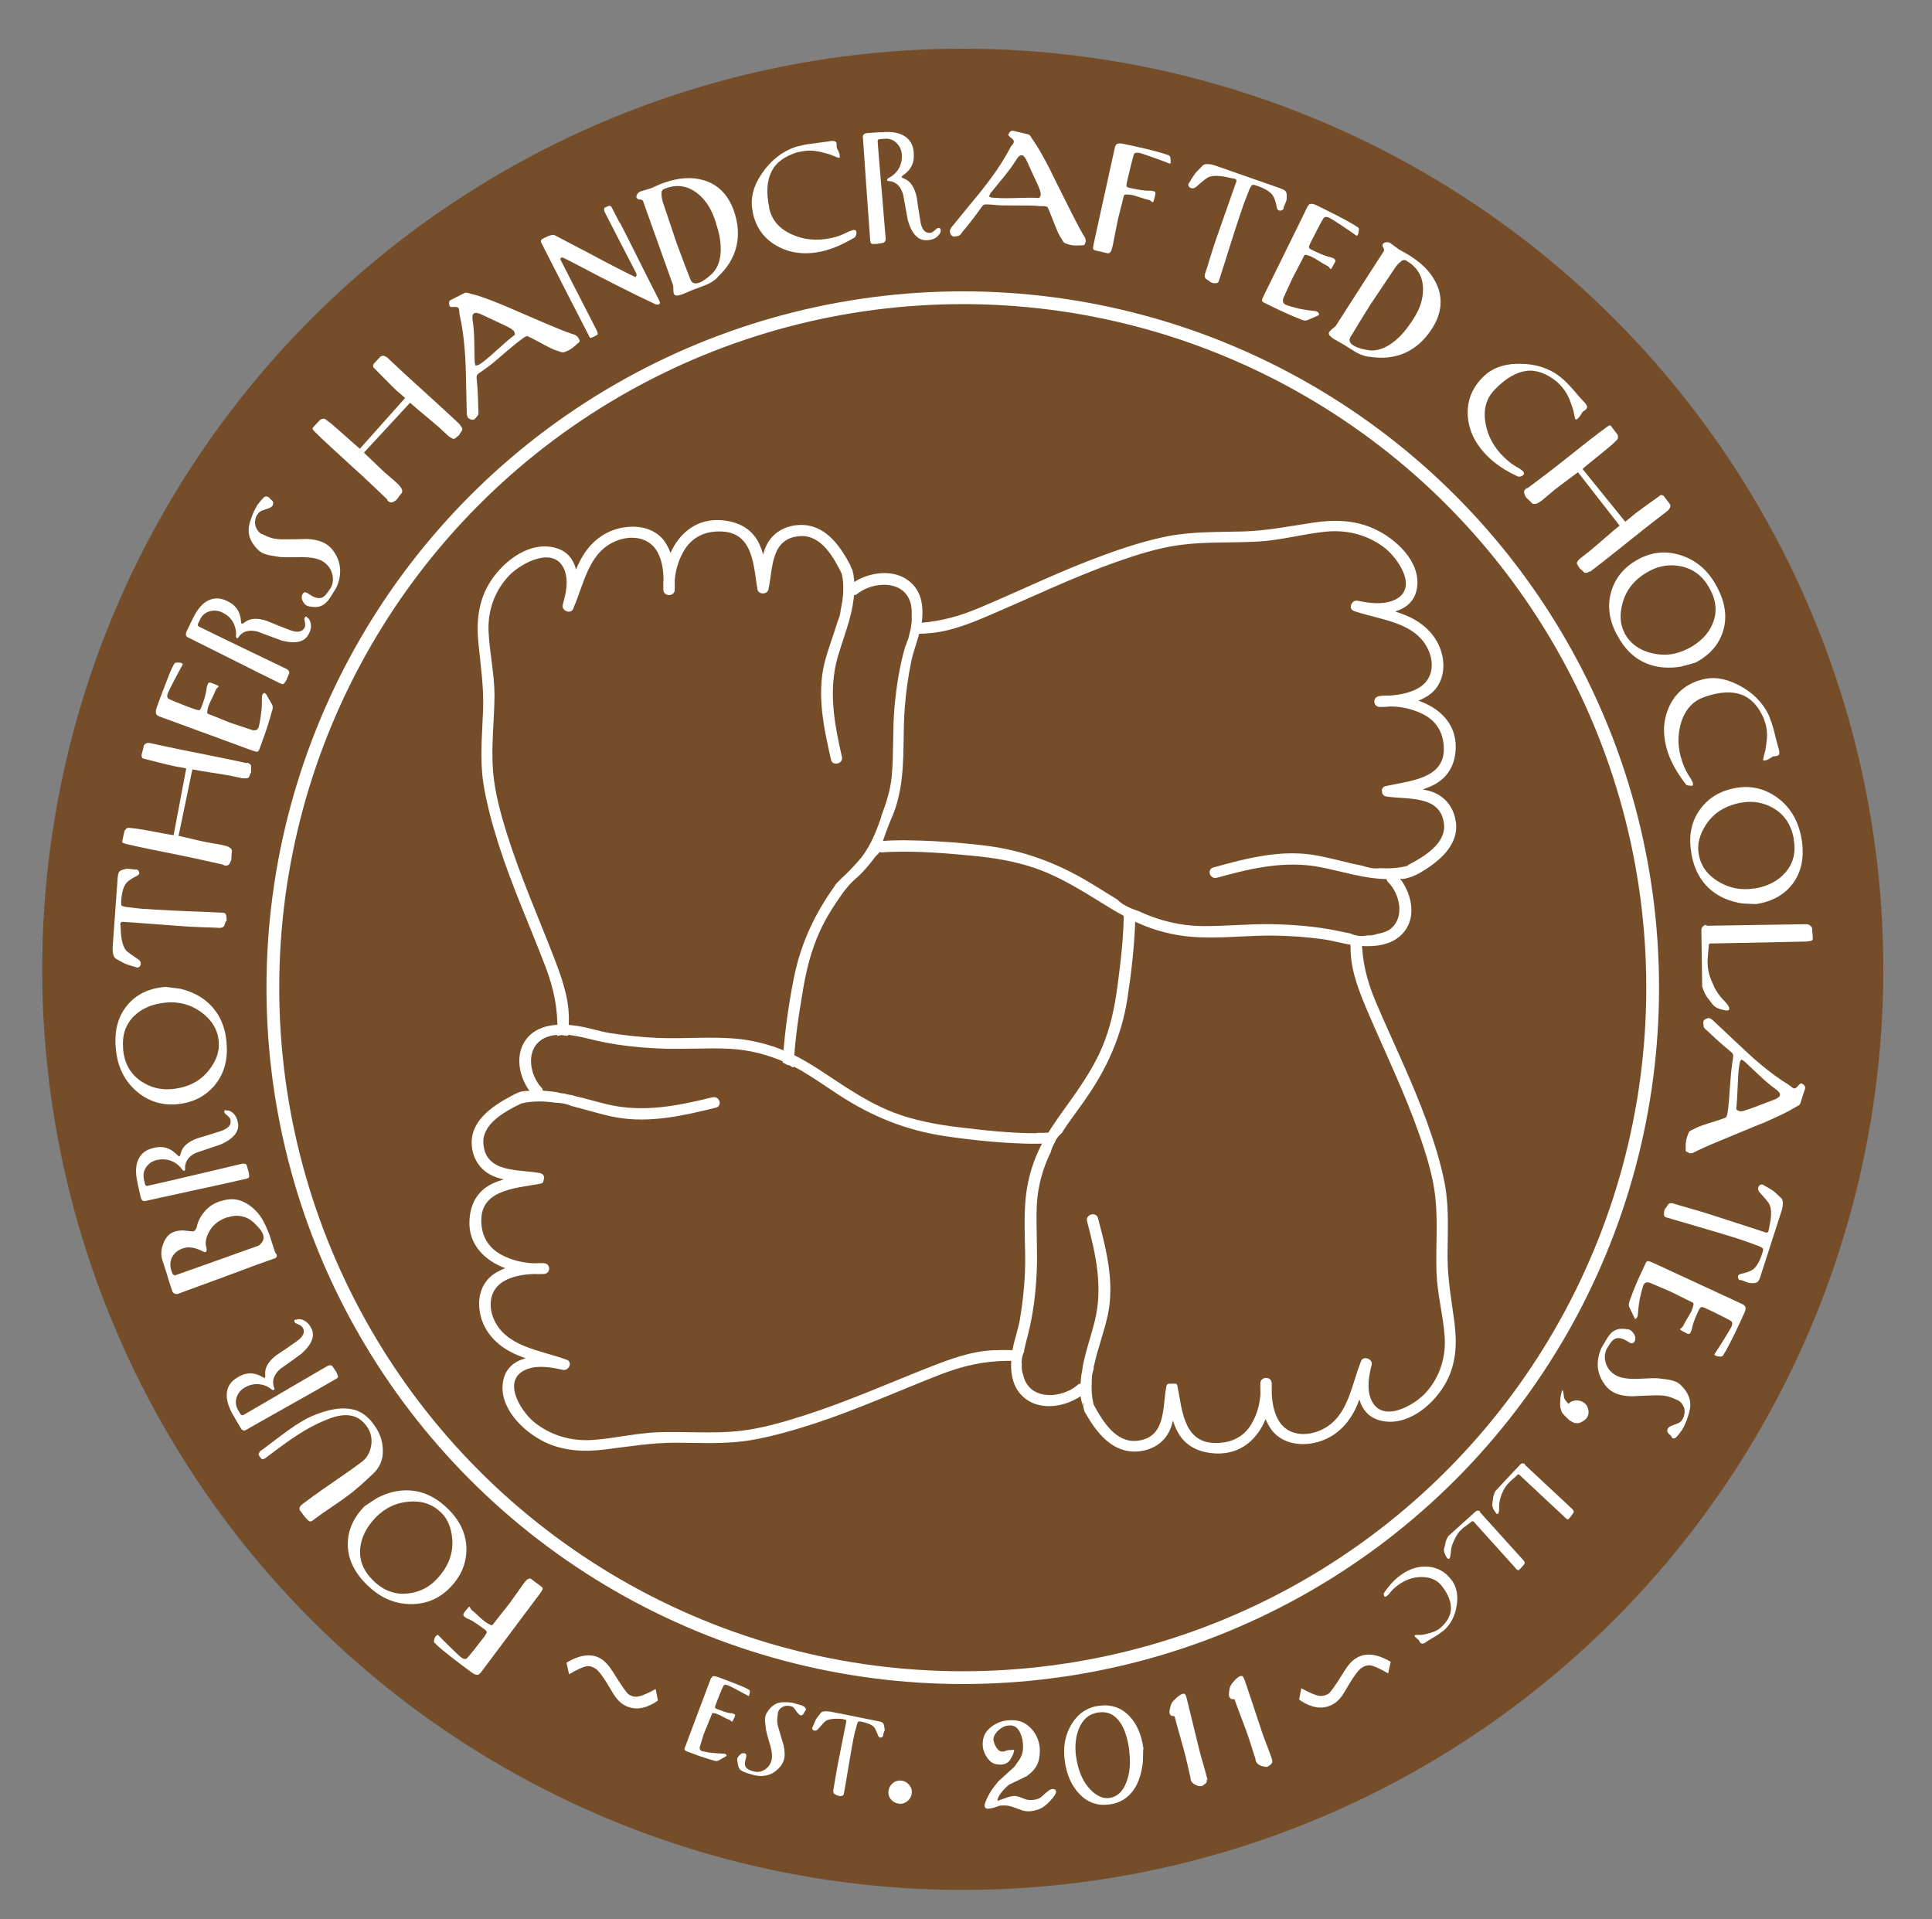
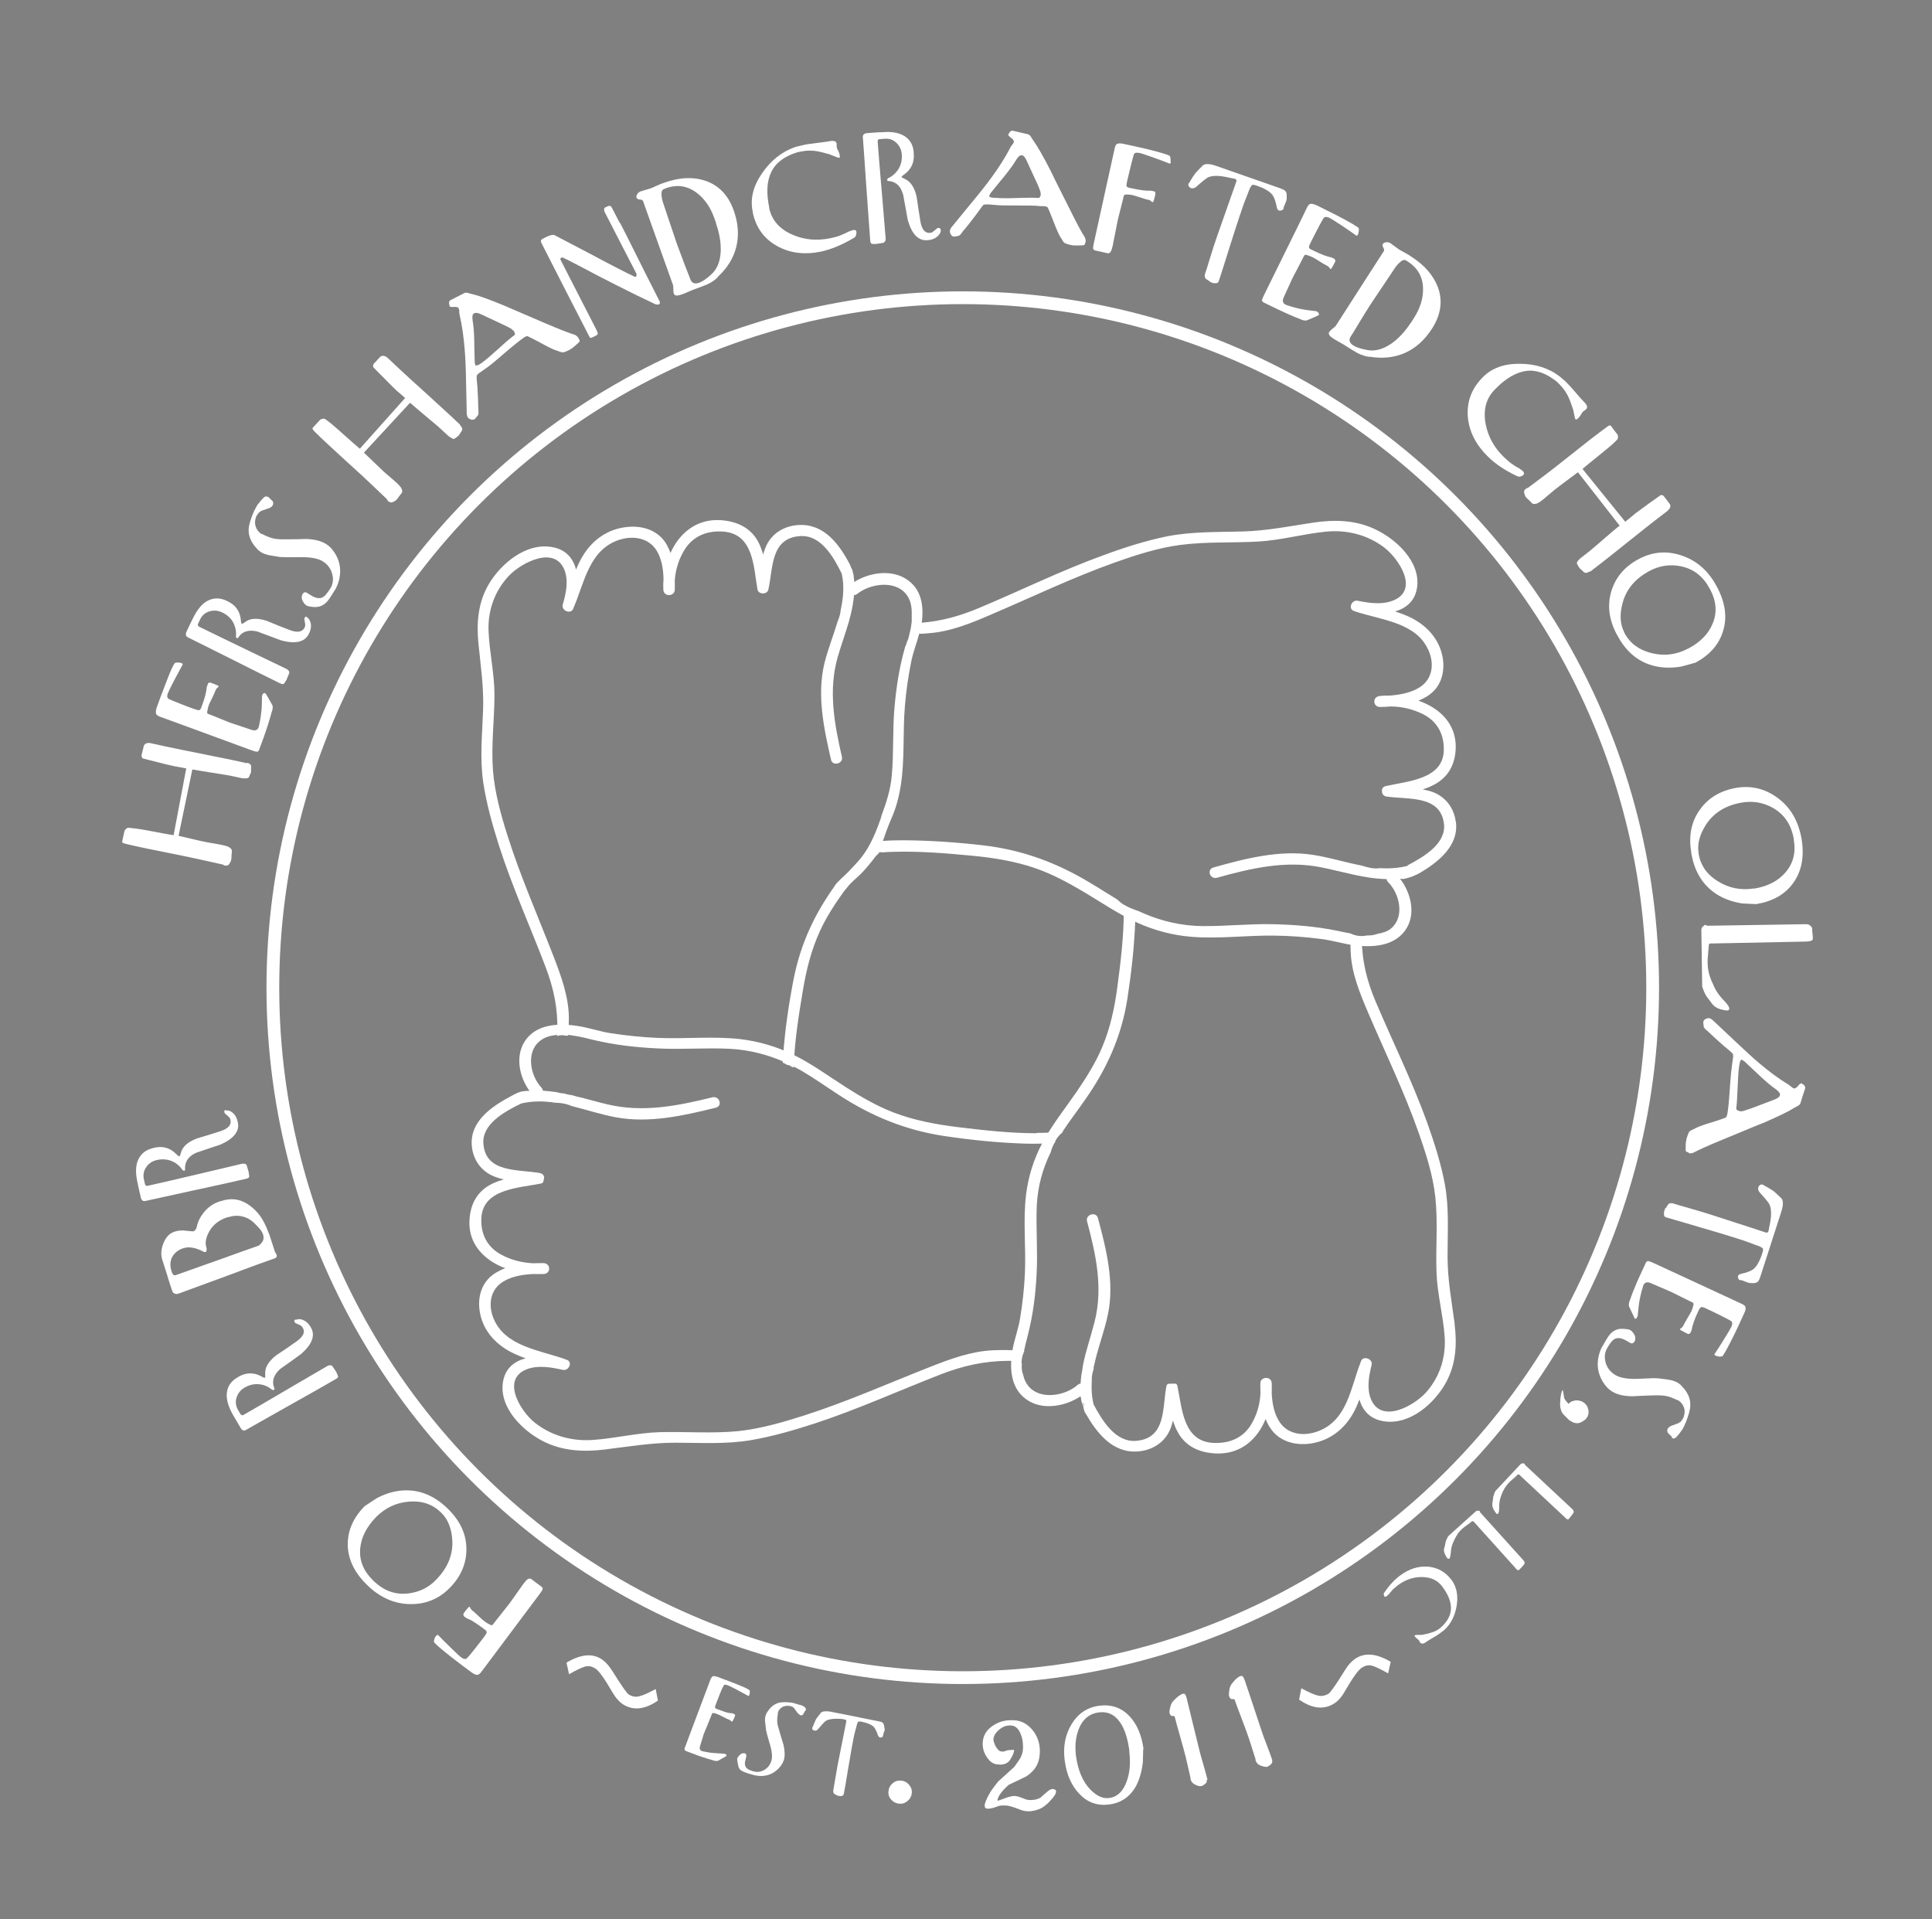
<svg xmlns="http://www.w3.org/2000/svg" viewBox="0 0 113.5 112.75" version="1.1">
  <rect x="0" y="0" width="113.5" height="112.75" fill="#808080" stroke="none" />
  <defs>
    <style>
      .cls-1 {
        fill: none;
        stroke: #fff;
        stroke-miterlimit: 10;
        stroke-width: .75px;
      }

      .cls-2 {
        fill: #fff;
      }

      .cls-3 {
        fill: #754d29;
      }
    </style>
  </defs>
  <g>
    <g id="Layer_1">
-       <circle r="54.08" cy="56.94" cx="56.56" class="cls-3" />
      <g>
        <path d="M25.63,96.1c.04-.06.08-.08.11-.05.17.18.42.43.75.75.33.32.53.51.62.57l.04.03c.14.08.24.07.31-.02.07-.07.22-.25.45-.54.23-.29.4-.52.52-.67.09-.13.15-.21.16-.26s-.01-.1-.08-.16l-.2-.15c-.17-.13-.33-.23-.48-.33s-.29-.16-.42-.21l-.16-.12s-.05-.08-.02-.15l.09-.13.2-.24s.03-.02.05-.03c.01,0,.02,0,.03,0,.01.04.03.08.06.12.03.04.05.08.09.1.09.07.22.18.37.33.16.15.27.25.33.29.11.08.18.13.24.16.05.02.1.05.15.07.05.03.1,0,.14-.06.08-.11.25-.32.51-.65.26-.33.41-.52.45-.57l.81-1.14s.06-.08.07-.09c.14-.19.27-.26.38-.2l.25.19.34.25c.07.05.1.1.09.15s-.06.14-.15.26l-2.74,3.66-.75,1c-.07.07-.13.12-.17.12-.1.02-.22-.03-.38-.15l-.54-.4c-.36-.27-.69-.53-.99-.77-.3-.24-.51-.43-.63-.56-.04-.03-.05-.09-.02-.18.02-.09.06-.17.1-.22Z" class="cls-2" />
        <path d="M21.42,88.48c.24-.16.49-.33.73-.48.61-.32,1.22-.47,1.82-.45.84.02,1.62.38,2.32,1.06l.04.04c.71.7,1.07,1.48,1.07,2.36,0,.84-.32,1.6-.98,2.27-.64.65-1.42.97-2.35.95-.93-.02-1.77-.4-2.51-1.13-.75-.73-1.13-1.53-1.13-2.39,0-.81.33-1.56.99-2.23ZM22.09,89.12c-.56.58-.87,1.19-.93,1.85-.06.69.19,1.31.74,1.85l.03.03c.61.6,1.3.85,2.08.75.63-.08,1.17-.34,1.61-.8.69-.71,1.01-1.49.95-2.36-.05-.67-.26-1.2-.64-1.57l-.02-.02c-.5-.49-1.12-.7-1.88-.64-.76.06-1.4.37-1.94.91Z" class="cls-2" />
-         <path d="M15.36,85.2l.45-.34.66-.5c.66-.5,1.19-.84,1.57-1.04.39-.19.8-.35,1.23-.46.58-.15,1.09-.16,1.52-.05.43.11.8.38,1.11.79l.05.07c.35.46.53.96.54,1.5.02.54-.16,1-.54,1.37-.3.28-.56.53-.79.73s-.48.41-.75.61c-.19.14-.51.37-.96.67s-.79.55-1.03.73l-.07.05c-.07.05-.13.06-.18.03-.09-.06-.18-.15-.26-.25l-.3-.4s-.04-.1,0-.17c.03-.07.08-.12.14-.17.41-.31.81-.6,1.21-.88.4-.28.82-.57,1.27-.88s.79-.56,1.02-.73c.31-.23.49-.56.56-.98.06-.42-.03-.79-.27-1.12l-.03-.04c-.24-.32-.53-.51-.89-.58-.35-.07-.78-.01-1.26.17s-.98.42-1.47.71c-.49.29-1.02.66-1.6,1.09l-.68.51c-.1.08-.18.09-.25.06l-.08-.11c-.06-.07-.08-.13-.09-.17.03-.09.08-.17.17-.24Z" class="cls-2" />
        <path d="M17.39,77.53s.1-.04.18-.04c.13,0,.26.05.38.13.12.08.23.2.32.37.26.46.07.97-.57,1.54-.4.29-.81.59-1.23.88-.15.13-.26.27-.33.41-.11.21-.12.43-.05.66.05.08.05.14,0,.17h-.09c-.2-.17-.42-.28-.67-.32-.32-.06-.64,0-.94.17-.25.14-.41.34-.49.59-.08.25-.05.49.07.71l.14.24c.05.09.12.12.19.08.31-.18.71-.41,1.21-.7.49-.29,1.07-.63,1.74-1.02.67-.39,1.33-.78,1.99-1.16.05-.03.11-.04.17-.04.06,0,.1.03.13.07l.22.33.09.22s.02.06,0,.09c-.02.03-.06.07-.14.11-.6.35-1.57.9-2.91,1.65s-2.12,1.2-2.35,1.33c-.12.07-.23.03-.32-.13-.04-.07-.1-.18-.2-.34-.09-.16-.15-.25-.16-.28l-.08-.13c-.29-.51-.41-.95-.36-1.33s.26-.67.63-.88l.06-.04c.44-.25.89-.26,1.33-.02.07.04.11.06.13.07.04.02.08.02.1,0,0-.02,0-.03,0-.04,0-.06,0-.11,0-.15-.03-.38.18-.75.64-1.11.41-.27.81-.54,1.2-.82s.52-.54.37-.8c-.03-.05-.07-.09-.12-.13-.05-.03-.13-.07-.25-.12-.05-.01-.09-.04-.11-.09-.04-.06-.02-.11.04-.15Z" class="cls-2" />
        <path d="M12.95,70.57c.38-.14.75-.16,1.08-.07s.66.29.96.59c.19.18.35.4.48.64s.25.52.36.81l.31.96.02.05.09.16c.02.05.02.09,0,.11-.02.05-.05.07-.08.09l-.17.06c-.52.18-1.12.4-1.79.65s-1.33.5-2,.74-1.24.46-1.74.64c-.07.02-.14.02-.21-.01-.07-.03-.12-.08-.14-.15-.09-.27-.2-.58-.3-.94-.11-.36-.2-.63-.26-.81-.12-.33-.11-.67.03-1.03s.34-.59.62-.69l.05-.02c.15-.05.32-.07.51-.07.23.03.4.04.5.05h.11s.08-.05.11-.1c.03-.05.06-.1.07-.16.06-.31.21-.6.44-.88s.52-.48.86-.6l.08-.03ZM13.39,71.49l-.1.04c-.48.17-.82.46-1.03.87-.18.35-.22.65-.13.9.01.04.02.09,0,.15,0,.06-.03.09-.05.1h-.08c-.21-.11-.39-.18-.52-.22-.27-.07-.51-.08-.71,0h-.03c-.34.13-.56.33-.67.61-.08.23-.08.46,0,.71l.06.17c.06.08.12.11.18.09l2.79-.99c.22-.08.55-.2,1-.36.45-.16.8-.28,1.05-.37.05-.02.1-.05.14-.09.01-.02.04-.06.1-.12.05-.07.08-.14.09-.22s0-.16-.02-.23c-.04-.11-.1-.22-.19-.33-.05-.06-.14-.16-.28-.3-.22-.23-.47-.38-.75-.44-.28-.07-.56-.05-.85.05Z" class="cls-2" />
        <path d="M13.25,65.23s.11,0,.19.01c.13.04.24.12.33.23.09.11.16.26.2.45.12.51-.21.95-1,1.31-.47.16-.95.32-1.43.48-.18.08-.33.18-.43.29-.16.17-.24.38-.24.62.02.09,0,.15-.06.16l-.08-.04c-.14-.21-.32-.38-.55-.49-.29-.15-.61-.18-.95-.11-.28.06-.5.21-.64.42-.15.22-.19.45-.14.7l.06.27c.02.1.08.15.16.13.35-.08.8-.18,1.36-.31.56-.13,1.21-.28,1.96-.46s1.5-.35,2.24-.53c.06-.01.12,0,.17.01s.09.06.1.11l.11.38.03.23s0,.06-.03.09-.08.05-.17.07c-.68.16-1.77.4-3.26.72-1.5.33-2.38.52-2.64.58-.14.03-.23-.04-.27-.21-.02-.08-.05-.21-.09-.39-.04-.18-.06-.29-.07-.32l-.03-.15c-.13-.57-.12-1.03.05-1.38s.45-.56.87-.66l.07-.02c.5-.11.92.01,1.28.37.06.05.09.09.11.1.04.03.07.04.09.04,0-.01.02-.03.02-.04.02-.06.04-.11.05-.14.08-.37.39-.66.94-.87.47-.14.93-.28,1.39-.43.46-.15.65-.37.59-.66-.01-.06-.04-.11-.08-.16-.04-.05-.11-.11-.2-.18-.04-.03-.07-.07-.08-.12-.02-.07.01-.11.08-.13Z" class="cls-2" />
-         <path d="M9.71,57.97c.29.04.58.07.87.11.67.16,1.23.44,1.67.85.62.57.98,1.34,1.06,2.32v.05c.09.99-.16,1.82-.73,2.49-.55.64-1.29,1-2.22,1.08-.91.07-1.71-.2-2.4-.82-.69-.62-1.08-1.46-1.16-2.5-.09-1.05.15-1.89.71-2.54.53-.62,1.27-.96,2.21-1.04ZM9.79,58.89c-.8.07-1.44.33-1.91.79-.5.49-.71,1.12-.65,1.89v.04c.07.85.43,1.49,1.08,1.92.53.35,1.11.5,1.74.45.99-.08,1.74-.47,2.26-1.16.41-.54.59-1.07.54-1.61v-.03c-.06-.69-.4-1.26-1.01-1.71s-1.3-.64-2.06-.58Z" class="cls-2" />
-         <path d="M8.03,51.07s.06.03.1.08.05.1.05.14c0,.05-.04.1-.1.14-.34.17-.57.32-.67.46-.16.21-.26.55-.29,1.03-.01.16,0,.25.03.28.02.03.11.05.26.08.08,0,.26.03.52.06.26.03.43.05.5.05.43.03.95.06,1.55.09.6.03,1.24.06,1.92.08.68.03,1.08.05,1.21.06.07,0,.12.03.15.08.03.05.04.12.05.2v.2s-.02.04-.02.04l-.02-.04-.07.21c-.03.12-.12.19-.29.2-.14-.01-.47-.03-.99-.04-.52-.02-.95-.04-1.29-.07l-2.56-.19-.86-.06c-.08,0-.13.04-.14.13l.02.24c.01.61.11,1.04.3,1.29.06.08.31.27.74.55.1.07.15.17.14.28,0,.05-.03.1-.07.14s-.09.06-.15.06l-.05-.02c-.32-.09-.53-.16-.63-.2-.04-.01-.23-.12-.56-.3-.08-.05-.13-.14-.16-.27-.03-.13-.04-.29-.03-.45l.29-4c.01-.17.04-.29.07-.35.03-.06.09-.11.18-.14.09-.03.16-.05.23-.07.06,0,.13-.01.19,0l.34.04h.11Z" class="cls-2" />
        <path d="M14.51,44.8c.07.02.13.05.18.09.05.04.07.1.06.16v.31s-.04.09-.06.14c-.02.05-.04.1-.06.14-.02.04-.06.07-.12.08-.06.01-.15,0-.27,0-.44-.1-.83-.18-1.17-.23-1.02-.16-1.61-.26-1.77-.29l-.81,3.9,1.25.29c.18.04.33.07.43.09.52.09.82.14.89.16.19.04.32.08.4.13.13.07.18.17.16.29-.01.05-.02.12-.02.23s-.01.18-.02.23c0,.03-.02.06-.04.11-.02.04-.04.08-.06.11-.06.1-.16.13-.3.1l-.08-.05-1.12-.25c-.42-.1-1.12-.24-2.1-.44-.97-.19-1.62-.33-1.94-.4l-.52-.12c-.08-.02-.15-.04-.19-.06-.04-.02-.06-.05-.05-.1.03-.12.05-.24.08-.37.03-.13.05-.21.05-.22.01-.05.05-.1.11-.15s.11-.06.16-.05c.26.02.57.06.96.13.98.19,1.53.29,1.66.3l.74-3.92c-.08-.02-.22-.04-.42-.08-.2-.03-.33-.06-.37-.07-.26-.06-.57-.13-.91-.22-.34-.09-.62-.16-.83-.21-.02,0-.05-.03-.07-.07-.02-.04-.03-.08-.02-.12v-.04c.03-.1.05-.19.07-.27.02-.08.04-.17.06-.25.04-.08.09-.13.17-.15.08-.02.16-.02.24,0,.56.13,1.16.25,1.78.38.62.12,1.3.26,2.04.41s1.33.27,1.76.37l.07.02Z" class="cls-2" />
        <path d="M15.58,40.73l.06.06c.12.21.24.42.36.63.04.1.03.23-.04.41-.06.22-.13.47-.22.75-.09.28-.17.52-.25.74l-.26.71c-.03.08-.07.12-.12.13-.05,0-.15-.02-.29-.07l-4.3-1.58-1.18-.43c-.09-.05-.15-.09-.16-.13-.04-.09-.03-.22.03-.4l.23-.63c.16-.42.31-.81.45-1.17s.26-.61.35-.76c.02-.04.07-.07.17-.07.1,0,.18,0,.24.03.07.02.1.05.08.09-.12.22-.29.53-.5.93-.21.4-.33.66-.37.76l-.02.05c-.04.15,0,.25.1.29.09.04.3.14.65.27.35.14.61.24.79.3.15.05.25.08.3.08.05,0,.09-.04.13-.12l.09-.24c.07-.2.13-.38.17-.55.04-.17.07-.33.08-.46l.07-.19c.02-.05.06-.07.14-.06l.15.05.29.12s.03.02.04.04c0,.01,0,.02,0,.03-.03.03-.07.06-.1.09-.03.04-.06.07-.07.11-.04.11-.11.26-.2.45-.1.2-.16.33-.19.4-.05.12-.07.21-.08.27,0,.06-.02.11-.03.17s.02.09.09.12c.12.04.37.14.73.29s.57.23.61.24l1.14.38c.24.09.39.04.46-.15l.03-.14c.07-.31.11-.62.14-.92.01-.15.02-.41.02-.75l.02-.07s.03-.07.06-.09c.03-.03.06-.04.08-.03Z" class="cls-2" />
        <path d="M18.02,36.25s.09.06.14.13c.07.12.11.24.11.39,0,.14-.04.3-.13.47-.23.47-.76.6-1.59.39-.47-.17-.94-.35-1.42-.53-.2-.05-.37-.06-.52-.04-.24.03-.43.14-.57.33-.04.09-.09.12-.14.09l-.04-.08c.03-.25-.01-.5-.11-.73-.13-.3-.36-.53-.67-.68-.26-.13-.51-.15-.77-.08-.25.08-.43.23-.54.45l-.12.25c-.05.1-.03.16.04.2.32.16.74.36,1.25.61.51.25,1.12.54,1.82.88s1.39.67,2.08,1c.05.03.1.07.13.12.03.05.04.1.01.15l-.15.37-.13.2s-.04.05-.08.05c-.04,0-.09-.02-.17-.05-.63-.31-1.62-.8-2.99-1.49-1.37-.69-2.18-1.09-2.42-1.21-.13-.06-.15-.18-.08-.34.03-.07.09-.19.17-.36s.13-.26.14-.29l.07-.14c.26-.53.56-.88.9-1.04s.7-.16,1.09.03l.06.03c.46.22.71.59.76,1.09,0,.08.01.13.02.15.01.05.03.07.05.08.02,0,.03-.01.04-.02.06-.03.1-.06.13-.08.3-.24.72-.26,1.28-.08.45.19.9.37,1.35.54.45.17.74.12.87-.14.03-.05.04-.11.04-.17,0-.06-.02-.15-.04-.27-.02-.05-.01-.1.01-.14.03-.07.08-.08.14-.05Z" class="cls-2" />
        <path d="M15.77,29.19c.08.09.14.16.2.2.05.04.08.1.08.16,0,.06-.01.11-.04.15-.04.06-.1.11-.2.15-.14.05-.27.09-.41.14-.12.05-.2.12-.26.21l-.08.12c-.09.22-.1.42-.04.61.06.18.17.33.34.44h.04c.27.14.48.22.66.26.17.04.42.06.74.05.4,0,.8,0,1.2-.02.49.02.88.12,1.16.3.17.11.31.24.42.4.25.34.38.7.4,1.08.02.38-.06.75-.25,1.13l-.3.48c-.13.2-.25.35-.38.44-.16.12-.34.17-.54.17-.1,0-.19-.01-.29-.03-.1-.01-.18-.04-.24-.08-.02-.01-.05-.04-.08-.07s-.05-.06-.06-.08c-.11-.15-.14-.3-.09-.46l.06-.09s.05-.05.09-.06c.04,0,.09,0,.16.05l.19.12c.28.18.52.22.7.13.12-.06.26-.22.42-.47l.03-.04c.16-.25.2-.54.12-.85-.08-.32-.27-.57-.55-.75-.29-.19-.79-.27-1.49-.25-.51.01-.85,0-1.04-.01-.33-.06-.53-.09-.6-.1-.22-.05-.4-.11-.53-.2-.06-.04-.12-.09-.17-.14-.05-.05-.12-.13-.2-.23-.24-.31-.35-.64-.33-.98.01-.23.11-.56.29-.99.04-.07.07-.13.1-.2.03-.06.07-.13.11-.2l.22-.28c.07-.07.12-.13.16-.17.04-.04.1-.07.16-.07.03,0,.07.02.12.05Z" class="cls-2" />
        <path d="M27.04,24.99c.05.05.09.11.11.17s0,.12-.03.16l-.17.26s-.07.06-.11.09-.08.06-.12.09c-.04.03-.08.03-.14,0s-.14-.07-.23-.14c-.33-.31-.62-.58-.89-.8-.79-.66-1.25-1.05-1.37-1.16l-2.71,2.93.93.89c.13.13.24.23.32.3.4.34.63.54.68.59.14.13.23.24.27.31.07.13.07.24-.01.32-.03.03-.08.1-.14.18-.06.09-.1.15-.14.18-.02.02-.05.04-.09.07-.04.02-.08.04-.11.06-.1.05-.2.03-.31-.07l-.04-.09-.83-.79c-.31-.3-.84-.79-1.57-1.45-.73-.67-1.22-1.12-1.45-1.34l-.38-.37c-.06-.06-.1-.11-.13-.15-.03-.04-.03-.08,0-.11.08-.09.17-.18.26-.28.09-.1.15-.15.16-.17.04-.04.09-.06.17-.07s.13,0,.16.04c.21.14.46.35.75.61.74.66,1.17,1.04,1.26,1.11l2.66-2.98c-.06-.05-.16-.15-.32-.28s-.25-.22-.28-.25c-.19-.19-.42-.41-.66-.66-.25-.25-.45-.45-.6-.61-.02-.02-.02-.05-.02-.1,0-.05.02-.08.04-.11l.02-.03c.07-.07.14-.14.19-.2s.12-.12.18-.19c.07-.05.15-.06.22-.04.08.02.15.07.21.12.42.4.86.81,1.33,1.24.47.42.98.89,1.54,1.4.56.51,1,.92,1.32,1.22l.05.05Z" class="cls-2" />
        <path d="M33.99,19.88c.08.11.08.18.02.23-.05.05-.12.11-.2.18-.08.07-.14.12-.18.15-.14.1-.29.18-.47.24-.06.03-.13.02-.21,0-.09-.03-.15-.05-.2-.07-.17-.05-.42-.16-.75-.34-.66-.36-1.01-.53-1.04-.53-.07.02-.14.06-.2.1l-.16.12c-.23.17-.66.52-1.27,1.05-.31.27-.57.48-.79.63l-.31.22-.12.08s-.06.06-.09.1c-.02.04-.03.14-.01.28.03.24.05.59.07,1.05.01.32.02.54.02.65,0,0,0,.07.01.18,0,.07,0,.13-.03.19-.06.07-.12.15-.18.22-.08.06-.17.06-.27.02-.07-.04-.11-.06-.13-.08-.04-.05-.06-.13-.08-.23,0-.23-.02-.85-.04-1.85-.01-.8-.04-1.44-.08-1.93-.06-.73-.15-1.41-.3-2.05-.01-.04-.02-.1-.02-.2,0-.09-.02-.16-.05-.2-.04-.05-.13-.07-.27-.06-.14.01-.22,0-.25-.04v-.04s-.03-.09-.03-.16c0-.07.02-.11.06-.14l.03-.02c.27-.14.54-.28.82-.42.06-.03.12-.02.21,0,.08.03.17.05.25.07.36.08,1,.31,1.89.68.02.01.81.35,2.37,1.02.87.37,1.45.6,1.74.68.08.03.16.09.23.19ZM30.15,19.42s-.08-.08-.12-.11c-.21-.12-.53-.27-.94-.46-.16-.07-.43-.2-.81-.38-.11-.05-.2-.08-.28-.09-.07,0-.13,0-.17.04-.08.06-.1.2-.06.44.05.29.08.66.09,1.11,0,.45.02.89.03,1.33l.04.17s.13.02.29-.1l.09-.06c.23-.17.55-.44.98-.83.42-.39.73-.65.93-.79.03-.02.04-.06.02-.12s-.04-.11-.07-.16Z" class="cls-2" />
        <path d="M36.42,13.08c.23.44.48.94.76,1.5.28.56.55,1.09.8,1.6.26.51.51,1.01.77,1.52.04.09.02.15-.06.19-.03,0-.06,0-.1,0-.03,0-.06-.01-.09-.02-.65-.3-1.43-.68-2.35-1.15-.6-.3-1.29-.66-2.06-1.07-.65-.34-.99-.51-1.05-.53l-.09.03s-.05.06-.02.11l.46.9,1.38,2.69.27.53c.08.17.1.26.03.3l-.11.06-.21.1s-.07.01-.08.01c-.01,0-.04-.07-.1-.18l-1.24-2.41-.76-1.49-.78-1.53c-.04-.09-.01-.16.09-.21l.13-.07c.13-.07.24-.11.34-.14.1-.03.18-.03.24,0,.35.18.98.51,1.91,1,.92.49,1.49.79,1.69.89.5.26.88.45,1.13.56h.02s.04-.03.05-.08c.02-.05,0-.1-.02-.15l-.78-1.51-1.08-2.1s-.02-.07-.02-.12c0-.05.01-.09.04-.11l.06-.03c.1-.05.17-.08.22-.08.05,0,.1.04.14.12l.45.87Z" class="cls-2" />
        <path d="M42.16,16.29c-.11.11-.24.21-.39.3-.15.09-.36.18-.64.28l-.41.15-.59.25-.12.04c-.24.08-.38.07-.42-.06-.02-.04-.03-.1-.03-.17,0-.2-.01-.31-.02-.33l-1.15-3.22-.62-1.74s-.07-.07-.17-.07c-.1,0-.15-.03-.17-.07l-.03-.02c-.03-.07-.01-.15.04-.23s.12-.13.2-.16l.57-.17c.06-.02.16-.06.3-.13.14-.06.25-.11.32-.14l.2-.07c.85-.3,1.62-.35,2.32-.14.83.25,1.42.84,1.75,1.76.27.75.32,1.46.16,2.13-.16.67-.53,1.27-1.11,1.8ZM42.07,13.11l-.11-.31c-.23-.64-.58-1.14-1.04-1.48-.55-.41-1.15-.5-1.8-.26l-.1.04c-.12.04-.17.15-.16.33.01.18.05.37.12.56l.78,2.32c.09.25.25.66.46,1.23.22.56.33.85.33.85.08.24.26.31.52.22.12-.04.25-.12.4-.23.06-.04.15-.11.27-.22.37-.31.57-.77.6-1.38.02-.52-.07-1.07-.28-1.66Z" class="cls-2" />
        <path d="M50.31,13.65c.01.05,0,.12-.03.19s-.07.12-.11.13c-.69.41-1.34.68-1.94.81-.98.2-1.84.09-2.6-.34s-1.23-1.09-1.41-1.97v-.04c-.16-.73.02-1.48.54-2.24s1.17-1.28,1.95-1.55c.09-.03.17-.05.24-.06.07-.02.12-.03.16-.04.06-.01.1-.02.12-.03.15-.03.33-.06.53-.08.48-.06.78-.1.9-.12.17-.04.29-.04.36-.02.07.02.11.07.13.14v.14s.01.09.01.09c0,.04.03.1.08.19.04.09.07.16.08.22.01.07.02.12.02.16l-.03.04s-.08,0-.16-.04c-.26-.1-.39-.15-.4-.16-.31-.09-.53-.14-.66-.17-.35-.07-.69-.07-1.02,0l-.21.04c-.76.23-1.28.61-1.54,1.15-.27.53-.31,1.23-.13,2.1v.05c.16.7.6,1.21,1.35,1.54.7.31,1.45.38,2.26.21.2-.04.39-.09.56-.16s.34-.14.51-.23l.22-.08c.13-.03.21,0,.22.1Z" class="cls-2" />
        <path d="M55.27,13.51s0,.11-.04.18c-.06.12-.16.21-.28.29-.12.07-.28.12-.47.13-.53.04-.91-.35-1.15-1.18-.09-.49-.18-.99-.27-1.49-.06-.19-.13-.35-.22-.47-.15-.19-.34-.3-.58-.33-.1,0-.15-.02-.15-.08l.05-.08c.23-.11.42-.26.57-.47.19-.27.27-.57.25-.92-.02-.29-.13-.52-.32-.7s-.42-.26-.67-.24l-.28.02c-.11,0-.16.05-.15.14.03.36.06.82.11,1.39.05.57.1,1.24.17,2.01.06.77.13,1.54.19,2.3,0,.06,0,.12-.04.17-.03.05-.07.08-.12.09l-.39.06h-.24s-.06-.02-.08-.05c-.02-.03-.03-.09-.04-.18-.05-.7-.13-1.81-.24-3.34-.1-1.53-.17-2.43-.19-2.7-.01-.14.07-.22.25-.24.08,0,.21-.02.39-.03s.29-.02.32-.02h.15c.59-.06,1.04.03,1.36.24.32.21.49.53.52.95v.07c.04.51-.14.91-.55,1.21-.06.05-.1.08-.12.09-.03.03-.05.06-.05.08.01.01.03.02.04.02.06.03.1.06.13.07.35.14.59.49.72,1.06.07.48.14.96.22,1.44.08.48.27.7.56.68.06,0,.12-.02.17-.06s.12-.09.21-.17c.03-.04.08-.06.13-.06.07,0,.11.03.12.1Z" class="cls-2" />
        <path d="M63.76,14.22c0,.13-.06.19-.14.19-.07,0-.16.01-.27.01-.11,0-.19,0-.23,0-.17-.01-.34-.05-.52-.12-.06-.02-.11-.06-.16-.14-.04-.08-.08-.14-.11-.18-.1-.14-.21-.39-.35-.74-.27-.7-.42-1.06-.45-1.08-.07-.03-.14-.05-.21-.05h-.2c-.29-.04-.84-.04-1.65-.04-.41,0-.75,0-1.01-.03l-.38-.03h-.14s-.09,0-.13.01c-.05.02-.11.09-.19.21-.14.2-.35.48-.63.84-.2.25-.33.42-.41.5,0,0-.04.05-.11.15-.04.06-.09.1-.14.13-.09.02-.18.04-.27.05-.1,0-.17-.06-.22-.16-.03-.07-.04-.12-.04-.15,0-.06.03-.14.09-.23.15-.18.54-.66,1.17-1.43.51-.61.91-1.12,1.2-1.52.43-.59.8-1.17,1.1-1.75.01-.04.05-.09.11-.16.06-.07.09-.13.09-.18,0-.07-.05-.14-.16-.22-.11-.08-.17-.15-.17-.19l.02-.03s.04-.09.08-.13.09-.07.13-.07h.04c.3.07.59.14.9.21.06.02.11.06.16.14.05.08.09.15.14.22.22.3.56.88,1,1.74,0,.02.39.8,1.15,2.31.42.85.72,1.4.88,1.64.04.08.06.17.05.29ZM61.13,11.38c0-.06,0-.11-.02-.16-.08-.23-.22-.55-.42-.96-.07-.16-.2-.43-.37-.81-.05-.11-.1-.19-.15-.25-.05-.05-.1-.08-.16-.08-.1,0-.21.09-.33.3-.15.25-.37.55-.65.9-.28.35-.57.69-.84,1.03l-.08.16c0,.06.09.1.28.11h.11c.28.03.71.03,1.28.01.57-.02.98-.02,1.22,0,.04,0,.07-.02.1-.07.03-.05.04-.11.05-.17Z" class="cls-2" />
        <path d="M68.79,9.52c-.02.07-.04.1-.08.09-.23-.09-.56-.22-.99-.37-.43-.15-.69-.24-.8-.26h-.05c-.16-.03-.25.02-.27.13-.03.09-.09.32-.18.68-.09.36-.15.64-.2.83-.03.15-.05.25-.04.3s.05.08.14.11l.25.05c.21.04.4.08.57.1.18.02.33.03.47.02l.19.04c.05.01.08.05.08.13l-.03.15-.08.3s-.02.03-.04.05c-.01,0-.02,0-.03.01-.03-.03-.07-.06-.11-.09s-.08-.05-.12-.05c-.11-.02-.27-.07-.48-.14-.21-.07-.35-.11-.42-.13-.13-.03-.22-.04-.28-.04s-.11,0-.17,0c-.05,0-.09.03-.11.11-.03.13-.09.4-.2.81s-.16.65-.17.71l-.27,1.37c-.01.05-.02.09-.03.11-.05.24-.14.35-.26.34l-.3-.07-.41-.09c-.08-.02-.13-.05-.15-.1-.01-.05,0-.15.03-.29l.98-4.46.27-1.22c.03-.1.07-.16.1-.18.08-.06.21-.06.4-.02l.65.14c.44.1.85.19,1.22.29s.64.18.8.25c.05.01.08.06.09.16s.02.18,0,.24Z" class="cls-2" />
        <path d="M75.39,12.29s-.05.05-.11.07c-.06.02-.11.02-.15,0-.05-.02-.09-.06-.11-.13-.07-.38-.16-.63-.26-.77-.16-.21-.46-.39-.92-.55-.15-.05-.24-.07-.28-.04-.03.01-.08.09-.15.23-.03.08-.09.24-.19.49-.1.25-.16.4-.18.47-.14.41-.31.9-.49,1.47-.18.57-.38,1.18-.58,1.83-.2.65-.33,1.03-.37,1.15-.02.07-.06.11-.12.12-.06.01-.12.01-.21,0l-.19-.07h-.03s.04-.02.04-.02l-.19-.12c-.11-.06-.15-.17-.11-.33.05-.13.15-.45.3-.95s.29-.91.4-1.23l.85-2.42.29-.82c.03-.08,0-.14-.09-.17l-.23-.04c-.6-.15-1.04-.17-1.32-.05-.1.04-.34.23-.72.57-.1.08-.2.1-.31.07-.05-.02-.09-.05-.12-.1-.03-.05-.04-.1-.02-.16l.04-.05c.17-.29.29-.47.36-.56.03-.04.17-.19.44-.46.07-.06.17-.09.3-.08.14,0,.29.04.44.09l3.78,1.32c.16.06.27.11.32.16.05.05.08.12.09.21,0,.09,0,.17,0,.24s-.02.12-.04.18l-.13.32-.02.11Z" class="cls-2" />
        <path d="M77.5,18.48l-.06.05c-.22.1-.44.2-.67.29-.1.03-.24,0-.4-.08-.21-.08-.46-.18-.72-.3-.27-.12-.5-.23-.71-.33l-.68-.33c-.08-.04-.11-.08-.12-.13,0-.05.03-.14.1-.28l2.02-4.1.55-1.13c.06-.09.1-.14.14-.15.09-.04.22-.01.4.07l.6.3c.41.2.78.39,1.11.57s.58.33.72.43c.04.02.06.08.05.18s-.03.17-.05.23c-.03.06-.06.09-.1.07-.2-.15-.5-.35-.87-.6-.38-.25-.62-.4-.72-.45l-.05-.02c-.15-.05-.25-.03-.3.07-.05.08-.17.29-.34.62-.17.33-.3.58-.39.76-.07.14-.11.24-.11.29s.03.1.11.14l.23.11c.19.09.37.17.53.23s.32.11.45.13l.18.09s.06.07.05.14l-.07.14-.15.27s-.02.03-.05.04c-.01,0-.02,0-.03,0-.02-.04-.05-.07-.08-.11-.03-.04-.07-.06-.11-.08-.1-.05-.25-.13-.43-.25-.18-.12-.31-.19-.38-.23-.12-.06-.21-.09-.26-.11s-.11-.03-.16-.05c-.05-.02-.1.01-.13.08-.06.12-.18.35-.36.7-.18.35-.29.54-.31.59l-.5,1.09c-.11.23-.08.38.1.47l.14.05c.3.1.6.18.9.23.15.03.4.06.75.1l.06.03s.07.04.08.07c.02.03.03.06.02.08Z" class="cls-2" />
        <path d="M80.42,20.96c-.16-.02-.31-.07-.47-.13-.16-.06-.37-.18-.62-.34l-.36-.23-.56-.32-.11-.07c-.21-.14-.28-.26-.21-.37.03-.04.07-.08.12-.13.16-.13.24-.2.25-.21l1.85-2.88,1-1.55s.01-.1-.04-.18-.07-.14-.04-.18v-.03c.04-.06.11-.1.21-.11s.18.01.25.06l.48.35c.05.04.15.09.28.16.13.07.23.13.3.17l.18.12c.76.49,1.26,1.07,1.53,1.75.31.81.2,1.63-.33,2.46-.43.67-.96,1.15-1.59,1.43-.63.28-1.33.35-2.11.22ZM82.89,18.96l.17-.27c.37-.58.55-1.15.54-1.73-.01-.69-.31-1.22-.89-1.59l-.09-.06c-.11-.07-.23-.04-.36.08-.14.12-.26.26-.37.44l-1.36,2.03c-.15.23-.38.6-.69,1.11-.31.52-.47.78-.48.78-.14.21-.09.39.14.54.11.07.25.13.43.18.07.02.18.05.34.08.47.11.96-.02,1.46-.36.43-.3.81-.71,1.15-1.23Z" class="cls-2" />
        <path d="M89.49,27.91s-.1.07-.17.08c-.08.02-.13.01-.17-.01-.73-.34-1.31-.73-1.75-1.17-.71-.7-1.1-1.48-1.17-2.35-.06-.87.22-1.62.85-2.27l.03-.03c.52-.53,1.24-.8,2.17-.79.92,0,1.71.25,2.37.76.07.06.13.12.19.16.05.05.09.08.12.11.04.04.07.07.09.09.11.11.23.24.37.4.31.37.51.59.6.68.12.12.2.22.21.29.02.07,0,.13-.05.18l-.11.09-.08.05s-.06.08-.11.17c-.05.09-.1.15-.14.19-.05.05-.09.09-.13.1h-.05s-.04-.07-.05-.15c-.06-.27-.09-.41-.09-.42-.1-.31-.18-.52-.23-.64-.14-.33-.33-.61-.57-.85l-.15-.15c-.62-.5-1.22-.72-1.81-.64-.59.08-1.2.43-1.81,1.06l-.04.04c-.5.51-.68,1.17-.54,1.97.13.75.49,1.42,1.08,1.99.15.14.29.27.44.38.15.11.3.2.47.29l.19.14c.09.09.11.17.04.24Z" class="cls-2" />
        <path d="M93.38,33.57c-.06.04-.12.07-.19.08-.07,0-.12,0-.16-.06l-.23-.21s-.05-.07-.08-.12c-.03-.05-.05-.09-.07-.13-.02-.04-.02-.09.02-.14.03-.06.09-.12.18-.2.36-.27.67-.52.93-.75.78-.68,1.24-1.07,1.37-1.16l-2.45-3.14-1.03.77c-.15.11-.26.2-.35.27-.4.34-.63.53-.69.58-.15.12-.27.19-.35.22-.14.05-.25.03-.32-.06-.03-.04-.08-.09-.16-.16-.08-.07-.13-.12-.16-.16-.02-.02-.04-.06-.05-.1-.02-.04-.03-.08-.04-.12-.04-.11,0-.21.12-.29l.09-.03.92-.69c.35-.26.91-.7,1.69-1.32.78-.62,1.3-1.03,1.56-1.22l.43-.32c.07-.05.12-.09.17-.11.04-.02.08-.01.11.02.07.1.15.2.23.31.08.11.13.17.14.18.03.04.05.1.04.18,0,.07-.03.13-.06.15-.18.19-.42.4-.72.64-.78.63-1.21.98-1.3,1.07l2.51,3.1c.06-.05.17-.14.33-.27.16-.13.25-.21.29-.24.22-.16.47-.35.75-.55.29-.2.52-.37.7-.5.02-.01.05-.02.1,0,.04.01.08.03.1.06l.02.03c.06.08.12.16.17.22.05.07.1.14.16.21.04.08.04.15,0,.23-.04.07-.09.13-.15.18-.46.35-.94.72-1.43,1.11-.49.39-1.04.83-1.63,1.3-.59.47-1.06.84-1.42,1.11l-.06.04Z" class="cls-2" />
        <path d="M99.59,38.93c-.28.08-.56.16-.84.23-.68.11-1.3.07-1.87-.13-.8-.28-1.42-.86-1.88-1.73l-.03-.05c-.46-.88-.56-1.74-.29-2.58.26-.8.8-1.42,1.63-1.85.81-.42,1.65-.48,2.53-.17.88.31,1.56.92,2.04,1.85.49.93.6,1.8.33,2.62-.25.78-.8,1.38-1.63,1.82ZM99.16,38.11c.71-.37,1.2-.86,1.45-1.47.27-.64.23-1.3-.13-1.99l-.02-.03c-.39-.76-.97-1.21-1.74-1.36-.62-.12-1.22-.03-1.78.26-.88.46-1.42,1.11-1.63,1.95-.17.66-.13,1.22.12,1.69v.02c.33.62.87,1.01,1.61,1.19s1.45.09,2.13-.27Z" class="cls-2" />
-         <path d="M99.35,46.14c-.05.02-.12.01-.19,0-.08-.02-.12-.05-.14-.09-.49-.64-.83-1.25-1.03-1.83-.32-.95-.31-1.82.03-2.62.34-.8.93-1.35,1.79-1.63h.03c.71-.25,1.47-.15,2.29.27.82.42,1.41,1.01,1.77,1.75.04.09.07.17.09.23s.04.12.06.16c.02.06.03.1.04.12.05.15.1.32.15.52.11.47.19.76.23.88.05.17.07.28.06.36s-.06.12-.13.14l-.14.03h-.09s-.09.06-.18.11c-.08.05-.15.09-.21.11-.07.02-.12.03-.16.03l-.04-.02s0-.08.02-.16c.07-.27.1-.41.11-.42.05-.32.08-.54.09-.67.03-.36-.01-.7-.12-1.01l-.07-.21c-.32-.73-.76-1.19-1.32-1.39-.56-.2-1.26-.16-2.1.12l-.05.02c-.68.23-1.14.73-1.38,1.51-.22.73-.21,1.48.06,2.27.06.19.14.37.22.54.08.16.18.32.29.48l.11.21c.04.13.02.2-.07.23Z" class="cls-2" />
        <path d="M103.21,53.11c-.29-.01-.58-.02-.87-.04-.68-.11-1.26-.34-1.73-.71-.67-.52-1.08-1.26-1.25-2.23v-.05c-.17-.98,0-1.83.52-2.54.49-.68,1.2-1.1,2.13-1.26.9-.15,1.72.06,2.46.62.74.56,1.19,1.36,1.37,2.39.17,1.04,0,1.9-.5,2.59-.48.66-1.19,1.06-2.11,1.22ZM103.05,52.2c.8-.13,1.41-.45,1.84-.95.46-.53.62-1.17.49-1.93v-.04c-.15-.84-.56-1.45-1.24-1.83-.56-.31-1.15-.41-1.78-.31-.98.16-1.7.61-2.16,1.34-.36.57-.5,1.12-.41,1.65v.03c.12.69.5,1.23,1.15,1.62.65.4,1.35.53,2.1.41Z" class="cls-2" />
        <path d="M101.45,59.36c-.08,0-.22-.03-.4-.08-.21-.07-.36-.17-.45-.29-.09-.12-.18-.24-.27-.36-.07-.08-.15-.21-.23-.4-.02-.06-.06-.15-.1-.27l-.05-3.32c0-.12.05-.2.15-.26l.05-.05s.04,0,.1.03c.05.02.1.03.14.02l5.72-.09c.08,0,.16.02.23.08.07.05.11.11.12.18,0,.08,0,.18.02.29.01.11.02.21.02.29,0,.07-.04.12-.11.14-.07.02-.16.03-.27.04l-5.41.11h-.2c-.08,0-.12.04-.12.09-.02.18-.03.38-.05.59-.02.21-.03.37-.02.47,0,.41.11.82.31,1.23.14.36.37.7.69,1.02.18.19.27.33.27.43,0,.07-.04.11-.13.11Z" class="cls-2" />
        <path d="M99.21,67.7c-.13-.02-.19-.07-.18-.15,0-.07,0-.16,0-.27,0-.11.01-.19.02-.23.02-.17.08-.33.15-.5.02-.06.07-.11.15-.15s.14-.07.19-.09c.15-.09.41-.19.76-.3.72-.22,1.09-.35,1.11-.38.03-.07.06-.14.07-.21l.03-.2c.04-.29.09-.83.14-1.64.03-.41.06-.74.1-1l.05-.37.02-.14s0-.09-.01-.13c-.01-.05-.08-.12-.19-.21-.19-.15-.46-.38-.8-.69-.24-.22-.39-.36-.47-.44,0,0-.05-.05-.14-.12-.05-.04-.09-.1-.12-.15-.01-.09-.02-.18-.03-.28.01-.09.07-.17.18-.21.08-.03.13-.04.15-.03.06,0,.13.04.22.11.17.16.62.58,1.35,1.27.58.55,1.05.98,1.43,1.3.56.47,1.11.88,1.67,1.22.03.02.09.06.16.12s.13.1.18.11c.07,0,.14-.04.23-.15.09-.11.16-.16.2-.15l.03.02s.08.04.13.09c.04.05.06.09.06.14v.04c-.1.29-.19.58-.28.88-.02.06-.07.11-.15.15-.08.04-.15.08-.23.13-.31.2-.92.49-1.81.88-.03,0-.82.33-2.39.98-.88.36-1.44.62-1.7.76-.08.04-.18.05-.29.03ZM102.22,65.28c.06,0,.11,0,.17-.01.23-.07.56-.18.99-.35.16-.06.44-.17.84-.32.12-.04.2-.09.26-.14.06-.05.09-.1.09-.15.01-.09-.08-.21-.28-.35-.24-.17-.53-.41-.85-.71s-.65-.61-.97-.91l-.15-.09c-.06,0-.1.08-.13.27l-.02.11c-.04.28-.07.7-.09,1.28-.02.57-.05.98-.08,1.21,0,.04.02.07.07.1.05.03.1.05.16.06Z" class="cls-2" />
        <path d="M102.19,75.2s-.05-.04-.07-.1-.03-.11-.01-.15c.02-.05.06-.09.13-.11.37-.08.63-.18.76-.28.2-.16.38-.47.53-.94.05-.15.06-.24.03-.28-.02-.03-.09-.08-.23-.14-.08-.03-.25-.08-.49-.18-.25-.09-.41-.15-.48-.17-.41-.13-.91-.29-1.48-.46-.58-.17-1.19-.35-1.84-.54-.65-.19-1.04-.3-1.16-.34-.07-.02-.11-.06-.12-.12-.01-.05-.01-.12,0-.21l.06-.19v-.03s.02.04.02.04l.12-.19c.06-.11.16-.16.32-.12.13.04.45.14.95.28.5.14.92.27,1.24.37l2.44.79.82.27c.08.03.14,0,.17-.1l.04-.23c.14-.6.14-1.04.01-1.32-.04-.09-.23-.33-.58-.71-.08-.1-.11-.2-.07-.31.02-.05.05-.09.1-.12.05-.03.1-.04.16-.02l.05.03c.29.16.48.28.57.34.04.02.19.17.47.43.06.06.09.17.09.3s-.03.29-.08.45l-1.23,3.81c-.05.17-.1.27-.15.33-.05.05-.12.08-.21.09s-.17.01-.24,0c-.06,0-.13-.02-.18-.04l-.32-.12-.11-.02Z" class="cls-2" />
        <path d="M96.06,77.46l-.05-.06c-.1-.22-.21-.44-.31-.66-.03-.1,0-.24.07-.41.07-.22.17-.46.28-.73s.21-.51.31-.71l.32-.69c.04-.08.08-.12.13-.12s.14.03.28.09l4.15,1.92,1.14.53c.09.05.14.1.15.14.04.09.02.22-.07.4l-.28.61c-.19.41-.37.79-.55,1.13-.17.34-.31.58-.41.73-.02.04-.08.06-.18.06-.1,0-.17-.02-.24-.05-.07-.03-.09-.06-.08-.09.14-.21.33-.5.57-.89.24-.38.38-.63.43-.73l.02-.05c.05-.15.02-.25-.08-.3-.08-.05-.29-.16-.63-.33-.33-.16-.59-.29-.77-.37-.14-.07-.24-.1-.29-.1-.05,0-.09.04-.14.12l-.11.23c-.09.19-.16.37-.22.54-.06.17-.1.32-.12.46l-.08.18s-.07.07-.14.05l-.14-.07-.28-.15s-.03-.02-.04-.05c0-.01,0-.02,0-.03.04-.02.07-.05.11-.08.04-.03.06-.07.08-.11.05-.1.13-.25.24-.43.11-.19.18-.31.22-.38.05-.12.09-.21.1-.27.01-.06.03-.11.04-.16s-.01-.1-.08-.13c-.12-.06-.36-.17-.71-.35s-.55-.27-.59-.29l-1.1-.47c-.23-.11-.38-.07-.47.11l-.04.14c-.09.3-.16.61-.21.91-.02.15-.05.4-.08.75l-.03.07s-.04.07-.07.09c-.03.02-.06.03-.08.02Z" class="cls-2" />
        <path d="M98.24,84.43c-.08-.09-.15-.16-.2-.2-.05-.04-.08-.1-.09-.16,0-.06,0-.11.03-.15.03-.06.1-.11.2-.16.14-.05.27-.1.4-.15.11-.05.2-.12.25-.22l.07-.12c.08-.22.09-.43.02-.61-.07-.18-.19-.32-.36-.42h-.04c-.27-.13-.49-.21-.67-.24-.18-.03-.42-.04-.74-.03-.4.01-.8.03-1.2.05-.49,0-.88-.09-1.17-.26-.17-.1-.32-.23-.43-.38-.26-.33-.4-.69-.44-1.06-.03-.38.04-.76.21-1.14l.29-.49c.12-.21.24-.36.36-.45.16-.12.34-.19.54-.18.1,0,.19,0,.29.02.1,0,.18.03.24.07.02.01.05.04.08.07.03.04.05.06.07.08.11.14.15.29.1.46l-.06.09s-.05.05-.09.06c-.04.01-.09,0-.16-.04l-.19-.11c-.29-.17-.52-.2-.7-.1-.12.06-.25.22-.4.48l-.03.05c-.15.26-.18.54-.09.86s.29.56.58.73c.3.18.8.25,1.49.21.51-.03.85-.04,1.04-.02.34.04.54.07.6.08.22.04.4.1.53.18.06.04.12.08.17.13.05.05.12.13.2.22.25.31.37.63.36.97,0,.23-.09.57-.26,1-.04.07-.07.14-.09.2-.03.06-.06.13-.11.21l-.21.29c-.06.07-.12.13-.16.18-.04.04-.09.07-.16.07-.03,0-.07-.02-.12-.05Z" class="cls-2" />
        <path d="M92.26,83.48s-.1-.08-.15-.13c-.06-.06-.12-.12-.19-.19-.07-.07-.12-.13-.16-.19-.03-.06-.06-.15-.09-.27s-.02-.3,0-.55c.03-.25.07-.4.11-.47l.02-.03.03.09.06.37c.02.07.06.13.11.19.05.06.11.12.15.17.04-.06.1-.1.17-.14.07-.03.16-.05.26-.07.18,0,.34.04.46.13.16.11.25.27.28.48.02.17-.02.31-.11.43-.04.06-.12.13-.22.19-.1.06-.19.1-.27.11-.08.01-.16,0-.24-.02-.08-.03-.15-.06-.23-.12Z" class="cls-2" />
        <path d="M87.9,88.9s-.1-.12-.16-.24c-.06-.12-.08-.22-.07-.32.01-.1.03-.19.04-.29,0-.08.03-.2.09-.36.01-.02.03-.06.05-.1l1.47-1.57c.05-.05.11-.07.18-.05h.05c.03.05.05.1.08.12l2.73,2.55c.11.1.12.19.04.28-.03.04-.07.09-.11.15s-.09.11-.14.17c-.03.02-.06.02-.11-.01-.02-.01-.06-.05-.12-.11l-2.57-2.4-.09-.09s-.08-.04-.11,0c-.06.07-.15.15-.27.25-.12.1-.19.17-.23.21-.1.11-.18.21-.25.32-.07.11-.13.24-.19.39-.06.16-.09.28-.11.38s-.03.24-.03.41c0,.17-.02.28-.06.32-.03.04-.07.04-.1,0Z" class="cls-2" />
        <path d="M85.02,91.53s-.09-.13-.14-.25c-.05-.12-.07-.23-.04-.32s.05-.19.07-.28c0-.08.04-.19.12-.35.01-.02.03-.05.06-.1l1.6-1.44c.06-.05.12-.06.18-.04h.05c.02.06.04.11.07.13l2.5,2.77c.1.11.1.2.02.28-.04.04-.07.08-.12.14-.04.05-.1.1-.16.16-.03.02-.07,0-.11-.02-.02-.01-.06-.05-.11-.12l-2.35-2.61-.08-.09s-.08-.05-.11-.02c-.07.06-.16.13-.29.22-.12.09-.21.15-.25.19-.11.1-.2.19-.27.29s-.15.23-.22.38-.12.27-.15.37c-.03.1-.05.23-.06.41-.02.17-.04.28-.08.32-.04.03-.07.03-.1,0Z" class="cls-2" />
        <path d="M81.33,93.78s-.03-.06-.04-.11c0-.04,0-.08.03-.11.29-.43.6-.76.92-1,.53-.4,1.08-.57,1.65-.53.57.05,1.03.31,1.38.78h.01c.29.41.39.9.3,1.49-.09.59-.33,1.08-.73,1.45l-.29.22c-.09.06-.22.15-.4.25-.18.1-.31.19-.4.25-.08.06-.14.08-.2.08-.05,0-.09-.02-.12-.05l-.04-.06-.03-.07s-.05-.06-.11-.1c-.05-.04-.09-.08-.11-.1l-.05-.07.02-.04s.05-.02.11-.02c.18,0,.27,0,.28,0,.25-.04.43-.09.56-.13.19-.06.35-.13.48-.23l.1-.08c.38-.34.58-.71.59-1.1s-.15-.81-.48-1.26l-.03-.04c-.28-.38-.69-.56-1.22-.56-.5,0-.97.17-1.4.49-.1.08-.18.15-.25.21s-.15.17-.27.31l-.12.11c-.07.05-.12.05-.16,0Z" class="cls-2" />
      </g>
      <circle r="40.53" cy="58.02" cx="56.56" class="cls-1" />
      <g>
        <path d="M42.68,103.14l-.03.03c-.15.09-.31.17-.46.26-.08.03-.17.02-.29-.02-.19-.05-.4-.12-.65-.2-.24-.08-.37-.13-.39-.14l-.54-.2c-.1-.04-.13-.11-.09-.21l.04-.09.26-.7,1-2.66.23-.61c.05-.08.09-.12.12-.13.07-.02.16,0,.26.03.33.12.68.26,1.05.4.37.14.63.26.81.36.03.01.05.05.05.12,0,.07-.01.13-.03.19,0,.01-.01.03-.03.04,0,0,0,.01-.02.02-.24-.13-.48-.26-.72-.39-.24-.12-.4-.21-.5-.24l-.06-.02c-.1-.04-.17-.01-.2.08-.05.08-.11.22-.19.42-.08.2-.16.4-.23.59-.02.06-.04.11-.06.17-.02.05,0,.1.07.14.14.05.3.11.47.17.17.06.32.09.45.09l.13.05c.05.02.07.05.05.1l-.04.11-.1.2s-.02.02-.03.03c0,0-.02,0-.03.01-.01-.02-.03-.04-.04-.05-.03-.03-.07-.06-.11-.07-.08-.03-.19-.08-.34-.16-.15-.08-.25-.13-.31-.15l-.15-.06c-.1-.02-.16-.02-.17-.02-.02,0-.03.03-.05.09-.04.11-.13.33-.26.64-.13.31-.2.48-.21.51l-.2.66c-.07.18-.03.29.11.34l.1.02c.2.04.4.08.61.09s.41.03.6.04l.06.02s.04.02.05.05c0,.01,0,.03.02.04Z" class="cls-2" />
        <path d="M47.32,100.47c-.05.09-.09.15-.12.2-.01.04-.04.07-.08.08-.04.02-.08.02-.12,0-.01,0-.06-.05-.15-.13-.08-.12-.14-.2-.17-.24-.05-.07-.11-.12-.18-.14l-.12-.03c-.17-.02-.31,0-.44.08s-.2.18-.24.31v.04c-.03.21-.05.38-.04.51.01.13.05.3.12.51.08.28.16.56.25.84.08.36.09.66.02.89-.02.06-.05.13-.09.2s-.08.12-.1.16c-.39.48-.89.66-1.51.54l-.39-.11c-.19-.06-.33-.12-.42-.18s-.16-.17-.18-.32c-.01-.07-.03-.14-.04-.22-.01-.08-.02-.14,0-.19l.08-.12c.06-.06.11-.1.13-.12.04-.03.1-.04.18-.04h.04c.09.04.12.12.08.25l-.02.06v.04c-.08.22-.06.39.04.51.07.08.2.14.39.2h.02c.22.07.43.04.64-.08.21-.12.35-.31.42-.55.07-.23.03-.6-.13-1.09-.1-.33-.16-.57-.19-.72-.04-.33-.06-.52-.06-.54,0-.11.01-.21.04-.3.01-.04.03-.08.04-.11.02-.04.07-.11.14-.21.17-.23.38-.37.62-.43.17-.04.43-.04.76,0l.31.09.25.07c.09.04.13.07.15.08.05.04.08.08.09.12v.09Z" class="cls-2" />
        <path d="M51.95,101.68s-.01.04-.03.1c-.02.06-.04.13-.05.21,0,.02-.03.04-.07.06s-.08.03-.11.02l-.09-.08c-.1-.27-.18-.45-.26-.54-.14-.14-.38-.24-.72-.31-.1-.02-.16-.02-.2,0-.03.02-.05.07-.07.14-.02.07-.06.21-.11.41-.05.2-.09.36-.11.48-.07.36-.17.94-.3,1.71-.13.78-.21,1.28-.26,1.51-.02.08-.08.12-.21.12l-.16-.03s-.09-.05-.15-.08c-.07-.03-.1-.1-.1-.21.02-.09.05-.3.11-.65.06-.35.11-.63.15-.86l.51-2.57c0-.05-.02-.09-.1-.1l-.14-.03c-.45-.04-.77,0-.95.1-.07.04-.22.2-.46.48-.06.08-.14.12-.22.1-.11-.02-.15-.08-.13-.17l.03-.06c.11-.26.17-.41.19-.44.01-.02.1-.14.28-.37.04-.05.11-.08.21-.09s.21,0,.32.01l2.85.57c.11.02.18.04.23.07.05.03.08.08.1.16.04.17.05.28.04.34Z" class="cls-2" />
        <path d="M53.56,105.36c-.02.18-.11.33-.26.45s-.32.17-.5.14c-.19-.02-.34-.11-.46-.25s-.17-.31-.14-.5c.02-.19.11-.34.26-.46s.32-.16.5-.14.34.11.46.26.17.32.14.5Z" class="cls-2" />
        <path d="M62.04,105.24c0,.06-.02.13-.08.22-.05.08-.11.16-.17.22-.2.24-.4.41-.57.51s-.4.17-.68.21h-.15c-.14,0-.3-.03-.47-.1-.4-.16-.68-.24-.84-.24h-.18c-.09,0-.16.01-.2.02-.11.04-.22.08-.35.12-.1.02-.19.04-.29.05-.07,0-.12-.01-.16-.04-.04-.03-.05-.07-.05-.11v-.11c.07-.23.17-.45.31-.68.11-.19.28-.41.48-.66.32-.29.63-.57.95-.86.16-.23.25-.36.28-.4.16-.24.23-.48.23-.73v-.08c0-.3-.06-.56-.16-.77-.12-.28-.3-.43-.53-.45h-.11c-.23,0-.44.1-.64.28-.2.18-.3.37-.3.57l.04.16c.05.14.11.27.2.37.08.11.18.16.29.15h.08c.11-.04.19-.07.26-.08.07,0,.18-.01.35-.02-.01.11-.04.2-.07.28-.04.08-.09.18-.17.31-.12.18-.31.27-.56.28l-.23-.02c-.22-.03-.41-.17-.57-.41s-.25-.5-.25-.78c0-.4.15-.73.48-.99s.7-.4,1.13-.41h.11c.45-.01.83.16,1.15.51.31.35.48.77.49,1.26,0,.34-.05.62-.17.86-.12.24-.32.46-.61.66-.35.17-.69.34-1.04.5-.2.17-.35.33-.46.48-.14.18-.21.33-.21.46.04,0,.18-.05.42-.14.23-.09.43-.14.59-.14.1,0,.29.05.55.16.13.06.26.08.37.08.28,0,.48-.06.62-.16.13-.12.25-.23.35-.31.04-.04.1-.08.16-.12s.13-.06.19-.06l.13.03s.07.08.07.13Z" class="cls-2" />
        <path d="M67.16,102.75c0,.26-.02.52-.02.77-.07.6-.22,1.1-.46,1.5-.35.57-.85.89-1.5.98h-.03c-.67.09-1.25-.11-1.72-.6-.48-.49-.77-1.15-.88-1.98-.11-.81.03-1.53.41-2.15.38-.62.92-.98,1.62-1.07.7-.09,1.29.11,1.76.6.45.47.73,1.12.84,1.95ZM66.35,102.86c-.1-.74-.28-1.31-.56-1.7-.31-.44-.71-.63-1.21-.57h-.03c-.56.08-.95.4-1.18.99-.18.46-.23.98-.16,1.56.12.88.41,1.55.87,2.01.37.36.72.52,1.07.47h.02c.45-.06.79-.37,1-.92.2-.51.26-1.12.17-1.83Z" class="cls-2" />
        <path d="M70.89,104.55c.01.06.01.11-.01.15s-.07.08-.13.13c-.02.01-.05.03-.08.05-.03.02-.06.04-.07.04-.05.01-.1,0-.17,0-.07-.02-.13-.04-.19-.07-.16-.07-.26-.18-.3-.34v-.07l-.28-1.22c-.07-.28-.18-.68-.33-1.21-.15-.53-.26-.92-.32-1.17-.01-.02-.04-.04-.1-.04s-.09,0-.1-.01c-.06-.05-.09-.1-.1-.16-.02-.07,0-.17.03-.31.03-.1.05-.17.06-.2.03-.07.07-.14.12-.19.05-.06.14-.14.28-.27.12-.09.21-.14.28-.16.07-.02.12,0,.15.04.03.04.06.12.09.24l.25,1.03.5,2.04c.04.16.11.42.22.79.11.37.18.66.24.87v.05Z" class="cls-2" />
        <path d="M74.73,103.4c.02.06.02.11,0,.15-.02.04-.06.09-.12.14-.02.01-.04.03-.08.05-.03.03-.05.04-.07.04-.05.02-.1.02-.17,0-.07-.01-.14-.03-.2-.05-.17-.06-.27-.16-.33-.32v-.07s-.38-1.19-.38-1.19c-.09-.27-.23-.66-.43-1.18-.2-.52-.34-.9-.42-1.13-.01-.02-.05-.03-.1-.03-.06,0-.09,0-.1,0-.06-.05-.1-.1-.12-.15-.02-.07-.02-.17,0-.32.02-.1.03-.17.04-.21.03-.08.06-.14.1-.2.04-.06.13-.16.25-.29.11-.1.2-.16.27-.18.07-.02.11-.01.15.03.03.04.07.12.11.23l.34,1.01.66,1.99c.05.15.14.41.28.76.14.36.24.64.31.85l.02.05Z" class="cls-2" />
      </g>
      <path d="M76.46,99.18c.46.25.79.39.99.43s.4,0,.59-.11c.12-.08.44-.52.94-1.34.22-.36.45-.61.7-.76.54-.33,1.21-.26,2.02.22l-.15.68c-.47-.27-.8-.42-.98-.46-.18-.04-.37,0-.56.12-.21.13-.54.59-.99,1.37-.2.36-.42.61-.66.75-.6.37-1.28.29-2.04-.24l.13-.67Z" class="cls-2" />
      <path d="M38.66,99.89c-.76.53-1.44.61-2.04.24-.24-.15-.46-.4-.66-.75-.45-.78-.78-1.24-.99-1.37-.19-.12-.38-.16-.56-.12-.18.04-.51.19-.98.46l-.15-.68c.8-.48,1.48-.56,2.02-.23.25.15.48.41.7.76.51.82.82,1.27.94,1.34.19.12.39.16.59.11.21-.04.54-.19.99-.43l.13.67Z" class="cls-2" />
      <g>
        <path d="M85.52,48.26c-.1-.78-.58-1.44-1.34-1.73-.19-.07-.4-.12-.6-.16.23-.07.45-.16.66-.27.88-.46,1.26-1.25,1.28-2.18.03-1.41-.95-2.33-2.19-2.76.17-.07.33-.15.48-.24.84-.5,1.1-1.42.94-2.32-.2-1.05-.91-1.85-1.89-2.33-.29-.14-.59-.25-.9-.35.66-.2,1.18-.62,1.29-1.42.21-1.5-1.23-2.85-2.53-3.44-1.13-.52-2.36-.54-3.57-.36-1.39.21-2.72.48-4.13.52-1.48.04-2.97,0-4.43.28-1.28.26-2.53.66-3.75,1.11-2.49.9-4.86,2.07-7.29,3.09-1.13.48-2.21.78-3.4.88.13-.98,0-2.01-.95-2.59-.9-.55-2.16-.35-3.02.2,0-.02,0-.04,0-.06,0-.15-.02-.06-.03-.3,0-.09-.05-.17-.06-.29-.01-.03-.02-.05-.02-.08-.03-.04-.06-.08-.07-.13-.02-.04-.04-.08-.05-.13,0,0,0,0,0,0-.62-1.19-1.51-2.44-3.02-2.36-.82.04-1.54.46-1.89,1.17-.09.18-.15.37-.21.56-.06-.22-.14-.44-.24-.65-.42-.87-1.22-1.28-2.19-1.36-1.47-.12-2.49.76-3.01,1.92-.06-.16-.13-.32-.22-.48-.47-.84-1.41-1.15-2.36-1.04-1.11.12-1.99.75-2.55,1.66-.17.27-.3.55-.42.84-.16-.64-.57-1.17-1.39-1.32-1.56-.29-3.05,1-3.75,2.2-.61,1.05-.71,2.22-.6,3.39.13,1.34.33,2.63.28,3.98-.05,1.42-.2,2.84.01,4.26.19,1.24.53,2.46.91,3.66.78,2.44,1.84,4.78,2.75,7.17.48,1.26.73,2.45.69,3.79,0,.09,0,.18-.01.27.02,0,.04-.01.06-.02.16-.04.3-.04.43,0,.05,0,.11,0,.16,0,.03-.36.04-.72.04-1.08-.02-1.23-.45-2.41-.89-3.55-.93-2.4-1.97-4.75-2.74-7.2-.38-1.21-.73-2.48-.83-3.75-.11-1.47.08-2.94.09-4.41,0-1.28-.3-2.53-.35-3.81-.04-1.19.36-2.33,1.2-3.22.73-.77,2.71-1.81,3.27-.31.24.64.07,1.38-.11,2.01-.1.34.46.59.61.25.01-.03.02-.05.03-.08h0s0,0,0,0c.63-1.45.9-3.38,2.65-3.97.84-.28,1.76-.13,2.23.63.3.5.39,1.1.4,1.69-.02.2-.02.41-.01.61.02.41.65.41.67,0,0-.19.01-.38,0-.57.05-.64.24-1.25.59-1.81.51-.8,1.34-1.12,2.29-1.04,1.77.15,1.75,2.13,1.98,3.4.06.31.58.3.64,0,.28-1.24.11-3.04,1.89-3.14,1.21-.06,1.94,1.23,2.42,2.21.16.73.09,1.43-.06,2.12-.02.23-.08.45-.17.65-.25.83-.58,1.66-.79,2.5-.45,1.88-.03,3.82.39,5.66.09.4.74.23.64-.17-.45-1.96-.81-3.92-.24-5.89.21-.71.46-1.4.66-2.09,0-.02,0-.04.02-.05,0,0,0-.01,0-.02,0-.02,0-.04.01-.06.02-.07.04-.15.06-.22.06-.22.1-.45.14-.67,0-.05,0-.1.02-.14.02-.12.03-.24.04-.36.07,0,.13-.03.2-.08.75-.6,2.2-.81,2.86.02.26.32.34.73.33,1.15,0,.05,0,.1,0,.15,0,0,0,0,0,0,0,.09,0,.18,0,.28,0,.08-.01.15-.03.23,0,.02,0,.03,0,.05,0,.03-.01.06-.02.09,0,.01,0,.03,0,.04-.04.2-.1.4-.14.59,0,.03-.02.06-.03.09-.02.05-.04.11-.07.16-.01.05-.02.09-.04.14-.01.04-.03.07-.05.11-.34,1.17-.52,2.34-.63,3.55-.12,1.34-.04,2.68-.16,4.02-.07.83-.32,1.6-.62,2.4,0,0,0,.02,0,.03,0,.02-.01.05-.02.07-.28.81-.61,1.63-1.14,2.31-.23.29-.49.55-.74.82-.25.27-.67.59-.87.9-.01.02.06-.08.06-.06-.01,0,.06-.09.06-.09-1.24,1.7-2.08,3.48-2.49,5.55-.29,1.48-.51,2.98-.62,4.48-.01.15-.02.31-.03.46.1.04.19.09.27.14.11,0,.2.05.26.11.04.01.08.02.12.04,0-.02,0-.03,0-.05.05-1.51.29-3.01.54-4.5.2-1.19.49-2.36,1-3.47.37-.81.86-1.56,1.38-2.29h0c.11-.14.23-.28.34-.42.01,0,.02-.02.03-.03.24-.26.54-.48.78-.75.26-.28.49-.56.72-.87.08-.11.18-.15.24-.27.05,0,.11,0,.17.01.2-.01.39-.03.59-.03,1.57-.05,3.15.08,4.72.23,1.25.12,2.49.32,3.68.73,1.01.35,1.95.86,2.86,1.4,1.04.62,2.03,1.3,3.15,1.81,1,.45,2.06.73,3.16.82,1.61.13,3.24-.09,4.85-.07.93.01,1.87.08,2.79.2.62.08,1.24.27,1.86.36,1.17.16,2.52.07,3.16-1.02.52-.89.22-2.08-.4-2.88.02,0,.04,0,.06,0,.1.07.65-.13.65-.13.04-.02.02-.01,0,0,.01,0,.03,0,.04-.01,0,0,.02-.01.03-.02.05-.03.11-.05.17-.07.04-.03.09-.05.14-.07,1.16-.67,2.37-1.64,2.19-3.04ZM82.71,50.86c-.55.14-1.1.17-1.64.14-.4.05-.67-.03-1.06-.15-.95-.18-1.9-.48-2.86-.63-1.98-.31-3.98.21-5.87.74-.41.12-.19.72.22.6,2.01-.56,4.03-1.03,6.12-.61,1.3.26,2.55.67,3.84.69,0,.06.04.13.09.18.68.68.99,2.05.16,2.73-.2.17-.51.26-.8.31-.18.07-.38.1-.58.09-.05.01-.09.02-.14.02h0c-.28.05-.59-.01-.87-.14-.27-.05-.52-.1-.74-.15-1.26-.26-2.53-.36-3.82-.39-1.4-.03-2.79.13-4.19.11-1.16-.02-2.29-.28-3.35-.73-.11-.05-.22-.1-.33-.15-.46-.14-.91-.33-1.24-.67-.53-.32-1.05-.66-1.59-.98-1.95-1.18-3.98-1.94-6.28-2.21-1.56-.18-3.14-.29-4.71-.3-.4,0-.8.01-1.2.04.13-.39.3-.86.46-1.23,0,0-.07.08,0,0,.31-.69.47-1.3.59-2.04.24-1.53.11-3.1.24-4.64.07-.89.2-1.78.38-2.66.11-.54.32-1.06.46-1.6.18,0,.36-.01.54-.03,1.28-.09,2.48-.58,3.64-1.08,2.44-1.04,4.82-2.19,7.32-3.08,1.24-.44,2.54-.86,3.85-1.03,1.52-.2,3.07-.11,4.6-.2,1.34-.08,2.62-.45,3.95-.58,1.24-.12,2.45.19,3.43.94.84.65,2.06,2.47.53,3.1-.65.27-1.43.16-2.1.02-.36-.07-.58.48-.22.6.03,0,.05.02.08.03h0s0,0,0,0c1.55.51,3.58.64,4.3,2.28.35.78.25,1.68-.51,2.17-.5.32-1.13.44-1.74.49-.21,0-.43,0-.63.03-.43.05-.39.65.04.64.2,0,.4-.01.59-.03.67,0,1.32.15,1.92.45.87.43,1.25,1.21,1.23,2.12-.04,1.71-2.1,1.81-3.42,2.11-.14.03-.21.14-.22.25.01.05.02.1.02.15.03.11.12.19.24.21,1.31.19,3.18-.09,3.39,1.6.14,1.15-1.15,1.93-2.15,2.45Z" class="cls-2" />
        <path d="M85.46,77.78c-.18-1.34-.42-2.62-.42-3.97,0-1.42.1-2.85-.16-4.25-.23-1.23-.62-2.44-1.04-3.62-.87-2.41-2.01-4.72-3.01-7.07-.53-1.24-.82-2.42-.83-3.76,0-.03,0-.06,0-.09-.22,0-.45-.06-.65-.16-.01.36-.02.73,0,1.1.06,1.23.54,2.39,1.02,3.52,1.01,2.36,2.14,4.68,2.99,7.11.42,1.2.82,2.45.96,3.72.16,1.46.02,2.94.07,4.41.04,1.28.39,2.52.48,3.8.08,1.19-.27,2.34-1.08,3.26-.7.79-2.64,1.89-3.25.41-.26-.63-.12-1.38.04-2.01.09-.34-.48-.57-.62-.23-.01.03-.02.05-.03.08h0s0,0,0,0c-.58,1.47-.77,3.41-2.51,4.05-.83.31-1.76.19-2.25-.55-.32-.48-.43-1.09-.46-1.68.01-.2,0-.41,0-.61-.03-.41-.66-.39-.67.02,0,.19,0,.38.01.57-.03.64-.2,1.26-.53,1.82-.48.82-1.3,1.16-2.25,1.11-1.78-.09-1.83-2.07-2.1-3.34-.01-.06-.04-.11-.09-.14-.15,0-.31,0-.47.01-.05.04-.08.09-.09.15-.24,1.25,0,3.05-1.77,3.2-1.21.1-1.98-1.16-2.5-2.13-.12-.47-.14-.94-.11-1.4,0-.03-.01-.07,0-.1,0-.2.04-.38.1-.56,0-.02,0-.04.01-.06,0-.02,0-.04,0-.06,0-.05.01-.09.03-.14.21-1,.6-1.98.81-2.99.39-1.89-.1-3.82-.59-5.65-.11-.4-.74-.21-.64.19.52,1.95.95,3.89.45,5.88-.22.88-.52,1.72-.69,2.58-.02.18-.05.37-.09.55-.02.17-.04.35-.05.53-.07,0-.13.03-.19.09-.73.63-2.17.88-2.86.07-.16-.19-.27-.42-.32-.67-.08-.2-.1-.42-.08-.64-.01-.05-.02-.11-.02-.17,0-.2.06-.39.14-.57.07-.34.16-.67.23-.95.31-1.2.46-2.41.52-3.65.07-1.34-.05-2.68.01-4.02.06-1.08.34-2.12.82-3.09.05-.2.13-.38.22-.56.07-.21.22-.39.39-.54.02-.02.04-.04.06-.07.42-.65.9-1.26,1.34-1.9,1.29-1.83,2.15-3.75,2.49-5.94.23-1.49.4-3,.46-4.5,0-.24.01-.47,0-.71-.23-.08-.46-.18-.67-.31,0,.11,0,.22,0,.33,0,1.51-.18,3.02-.38,4.51-.16,1.2-.41,2.38-.88,3.5-.4.96-.96,1.84-1.55,2.7-.68.98-1.42,1.91-1.98,2.96-.5.94-.82,1.96-.95,3.01-.19,1.54,0,3.1-.07,4.65-.04.89-.14,1.78-.29,2.67-.1.6-.32,1.18-.43,1.77-.2,1.11-.15,2.41.97,3.06.91.53,2.17.28,3.02-.29,0,.02.04.18.04.2,0,.09.07.27.13.42,0,.02,0,.03,0,.05.01.05.03.1.04.15,0,0,0-.05-.02-.11.01.05.02.09.02.12.02.05.03.1.05.14,0,0,.01,0,.02.01.66,1.16,1.6,2.39,3.11,2.26.82-.07,1.52-.51,1.85-1.24.08-.18.14-.37.19-.57.07.22.15.44.26.64.45.86,1.26,1.24,2.24,1.29,1.48.07,2.46-.84,2.94-2.02.07.16.14.32.24.47.5.82,1.45,1.1,2.39.97,1.11-.16,1.96-.82,2.49-1.74.16-.27.28-.56.39-.85.19.64.61,1.15,1.44,1.28,1.56.24,3.02-1.1,3.67-2.32.57-1.07.63-2.24.48-3.41ZM63.66,82.6c-.02-.1-.03-.19-.03-.19.07.04.04.11.03.19Z" class="cls-2" />
        <path d="M60.89,66.57c-1.58,0-3.15-.18-4.71-.37-1.25-.16-2.48-.39-3.66-.84-1-.38-1.92-.92-2.82-1.49-1.02-.65-1.99-1.37-3.09-1.91-.98-.48-2.04-.79-3.13-.92-1.6-.18-3.24,0-4.85-.07-.93-.04-1.86-.14-2.78-.28-.62-.1-1.23-.31-1.85-.41-1.16-.19-2.52-.15-3.19.92-.54.87-.3,2.05.28,2.86.01,0,.03.01.02.02,0,0,0,0,0,0,0,0,.01,0,0,0-.01,0,0,0,0,0,0,0,0,0,0,0,0,0-.02,0-.06,0-.21,0-.37.03-.49.06-.04.02-.09.04-.15.05-.04.03-.09.05-.14.07-.03.02-.06.03-.1.05-.03.02-.06.04-.09.05h0c-1.22.64-2.5,1.53-2.36,2.97.07.78.53,1.46,1.29,1.77.19.08.39.14.59.18-.23.07-.46.15-.67.25-.9.43-1.3,1.21-1.35,2.15-.08,1.41.88,2.36,2.1,2.82-.17.06-.33.14-.49.23-.86.48-1.15,1.39-1.01,2.29.16,1.06.85,1.88,1.81,2.39.28.15.58.27.89.38-.67.18-1.2.59-1.33,1.38-.25,1.5,1.14,2.89,2.41,3.52,1.11.55,2.34.61,3.56.46,1.39-.17,2.73-.4,4.15-.4,1.48,0,2.97.1,4.44-.15,1.29-.22,2.55-.59,3.78-.99,2.52-.83,4.92-1.92,7.39-2.88,1.3-.5,2.53-.78,3.93-.79.27,0,.54,0,.81.03h0c0-.21.06-.42.16-.61-.61-.05-1.23-.07-1.85-.04-1.29.06-2.5.51-3.67.97-2.47.97-4.89,2.05-7.42,2.86-1.25.4-2.56.78-3.88.92-1.53.15-3.07.02-4.6.06-1.34.04-2.63.37-3.97.46-1.24.08-2.44-.27-3.4-1.04-.82-.67-1.97-2.53-.43-3.12.66-.25,1.44-.11,2.1.04.36.08.6-.46.24-.59-.03,0-.05-.02-.08-.03h0s0,0,0,0c-1.54-.55-3.55-.75-4.23-2.41-.32-.79-.2-1.69.58-2.16.51-.31,1.14-.41,1.75-.44.21.01.43,0,.63,0,.43-.03.41-.63-.02-.64-.2,0-.4,0-.59.01-.66-.03-1.31-.19-1.9-.51-.85-.46-1.21-1.25-1.16-2.16.1-1.7,2.16-1.75,3.48-2.01.06-.01.11-.04.15-.08.03-.1.05-.21.06-.31-.03-.11-.11-.2-.24-.23-1.31-.23-3.18,0-3.33-1.7-.11-1.16,1.21-1.9,2.23-2.39.68-.16,1.35-.14,2.01-.04.34,0,.67.07.97.2.85.21,1.69.49,2.55.65,1.97.37,3.99-.09,5.89-.56.42-.1.22-.71-.2-.61-2.03.5-4.06.91-6.14.42-.52-.12-1.03-.27-1.54-.4-.18-.03-.36-.08-.54-.14-.04,0-.07-.02-.11-.02-.06,0-.11-.01-.16-.03-.04,0-.08-.01-.12-.03-.02,0-.05-.01-.07-.02-.15-.01-.3-.03-.45-.08-.28-.04-.55-.07-.83-.09,0-.06-.03-.13-.09-.19-.65-.7-.92-2.08-.07-2.74.3-.24.69-.33,1.1-.35.14-.03.27-.02.38,0,.07,0,.14,0,.21,0,.02,0,.04.01.07.02.07,0,.13.01.19.03,0,0,0,0,0,0,.02,0,.04,0,.07.01.05,0,.09.01.14.02.35.06.69.15.98.22,1.25.3,2.52.44,3.81.5,1.4.07,2.8-.05,4.19.02,1.16.06,2.28.35,3.33.83.04.02.08.04.12.06.07.02.13.05.18.09,0,0,.02,0,.02.01.07.02.13.05.18.09.12.07.24.13.37.2.02,0,.04.02.05.03.18.11.36.22.54.33.03.02.06.04.09.06.52.33,1.03.69,1.56,1.03,1.91,1.24,3.91,2.06,6.2,2.4,1.55.23,3.13.39,4.69.44.59.02,1.18,0,1.76-.03.07-.27.27-.49.49-.66-.51.04-1.02.06-1.53.06Z" class="cls-2" />
      </g>
    </g>
  </g>
</svg>